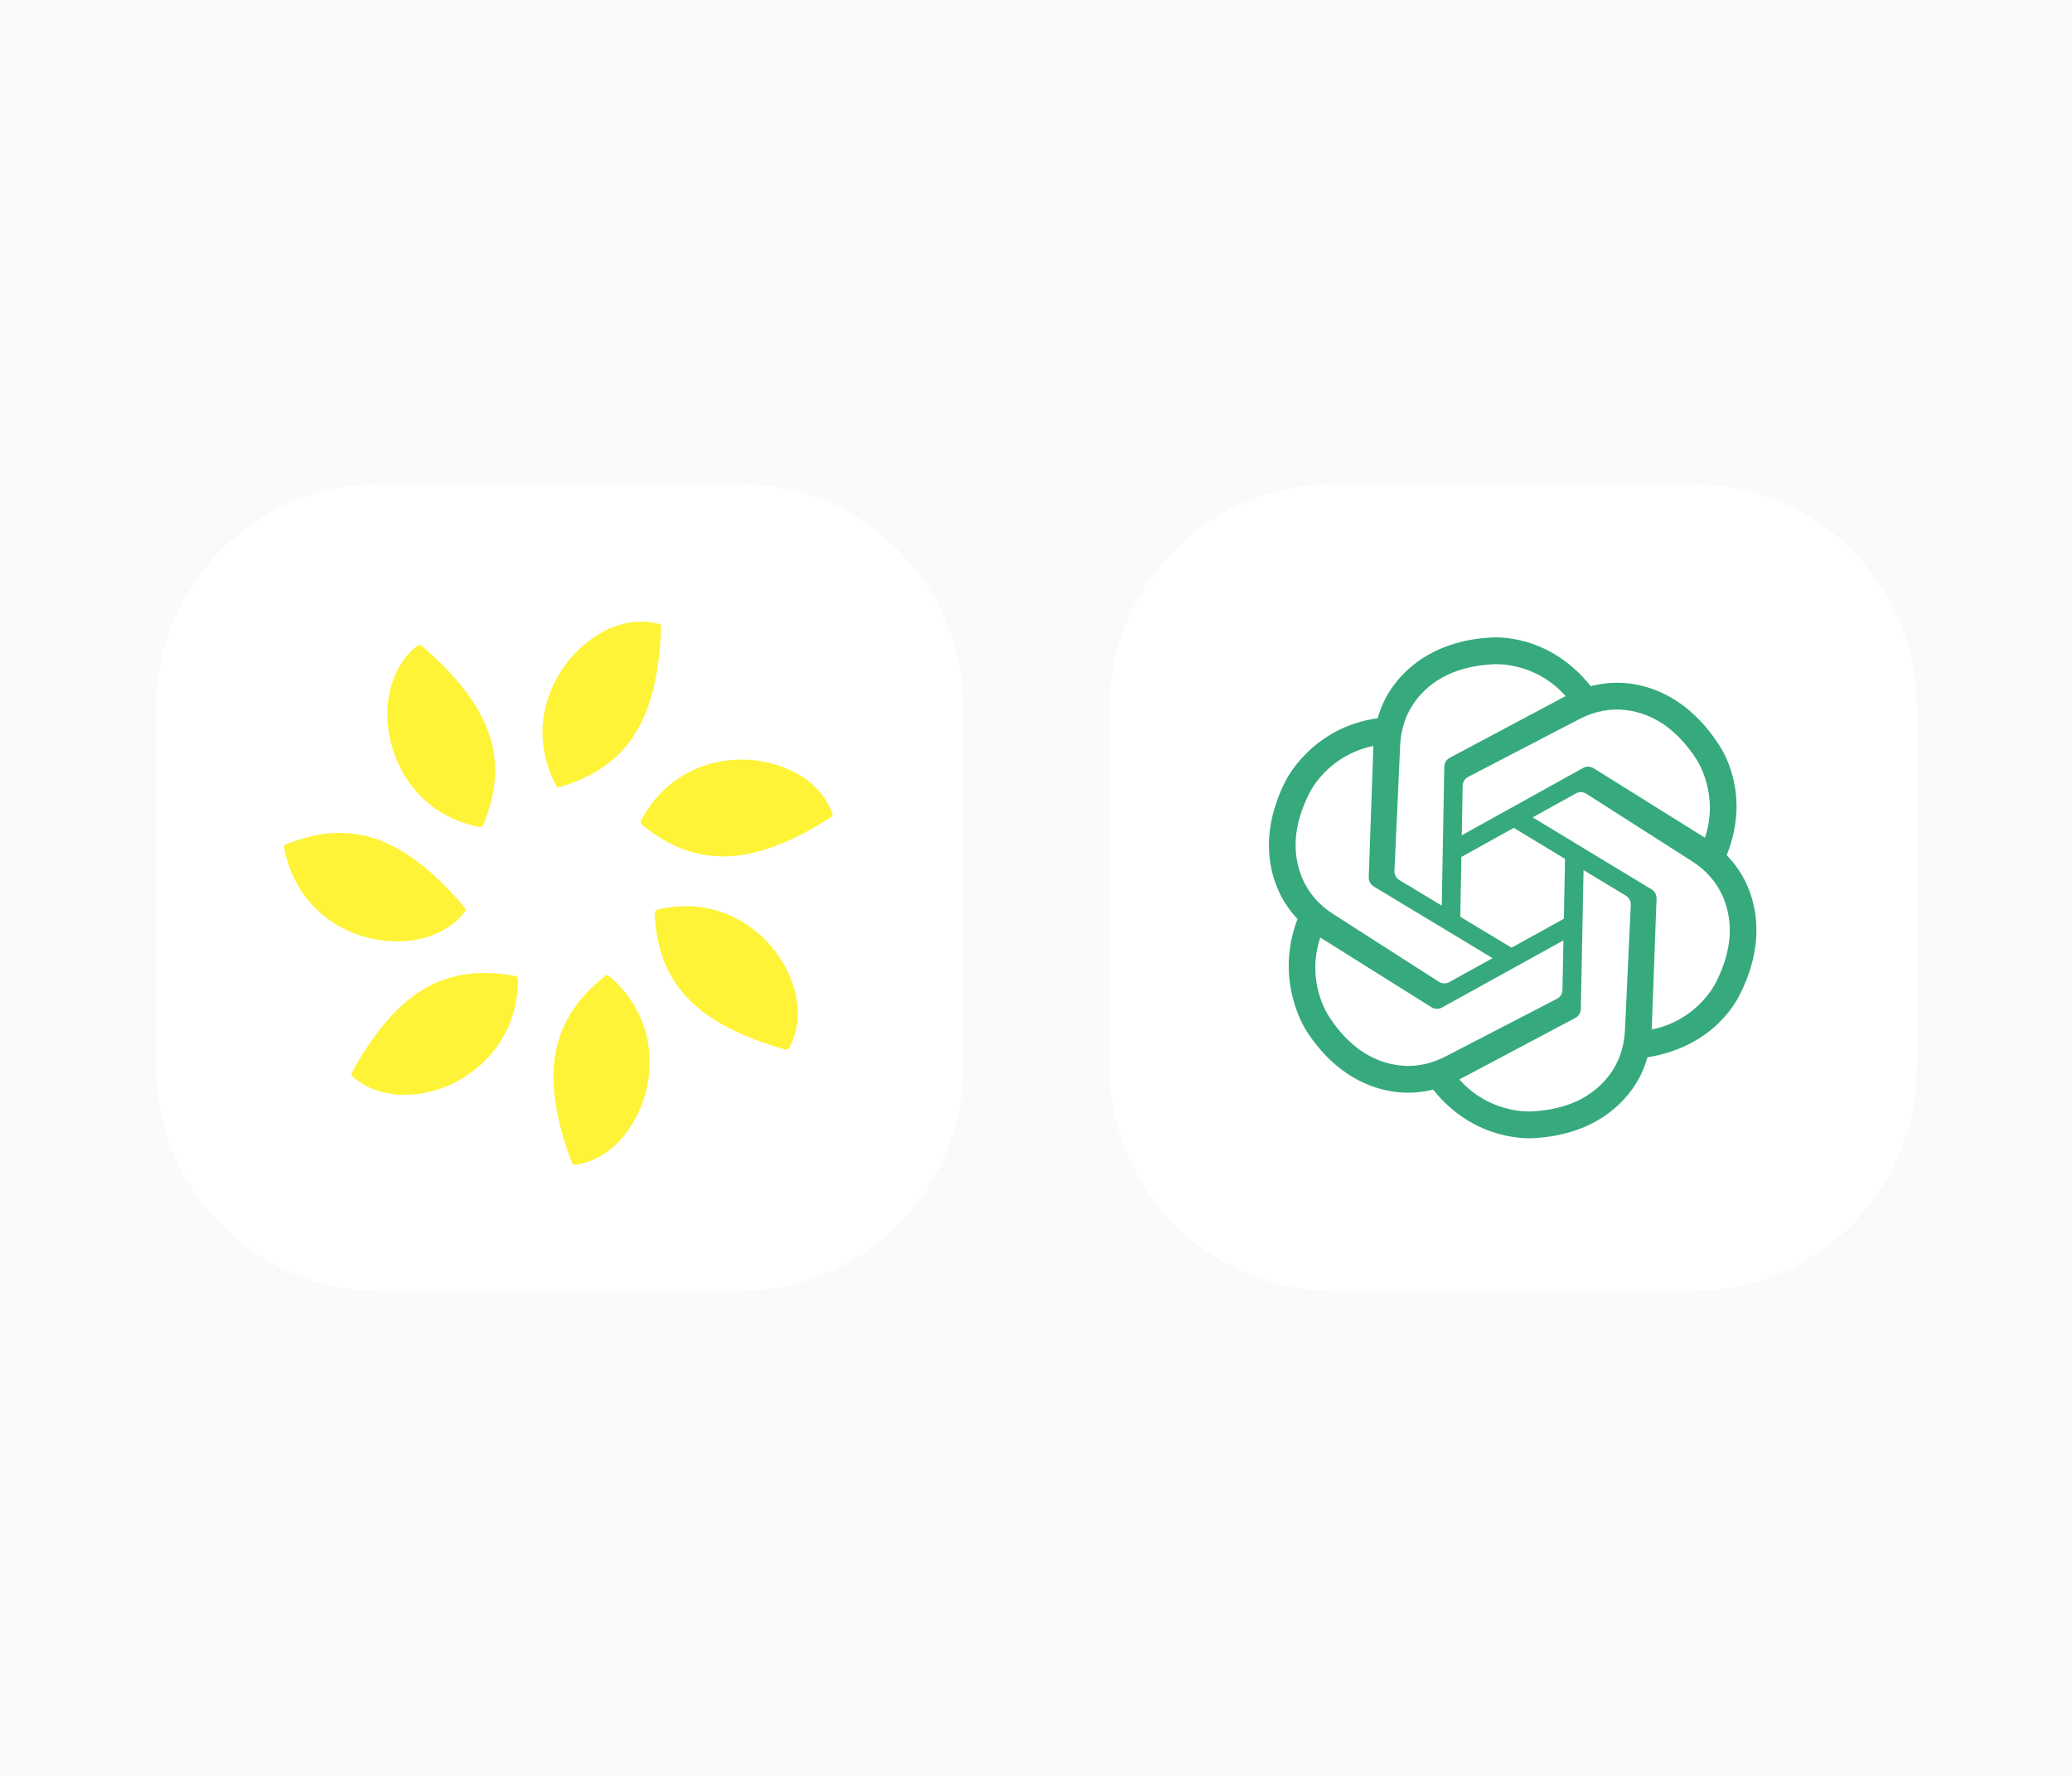
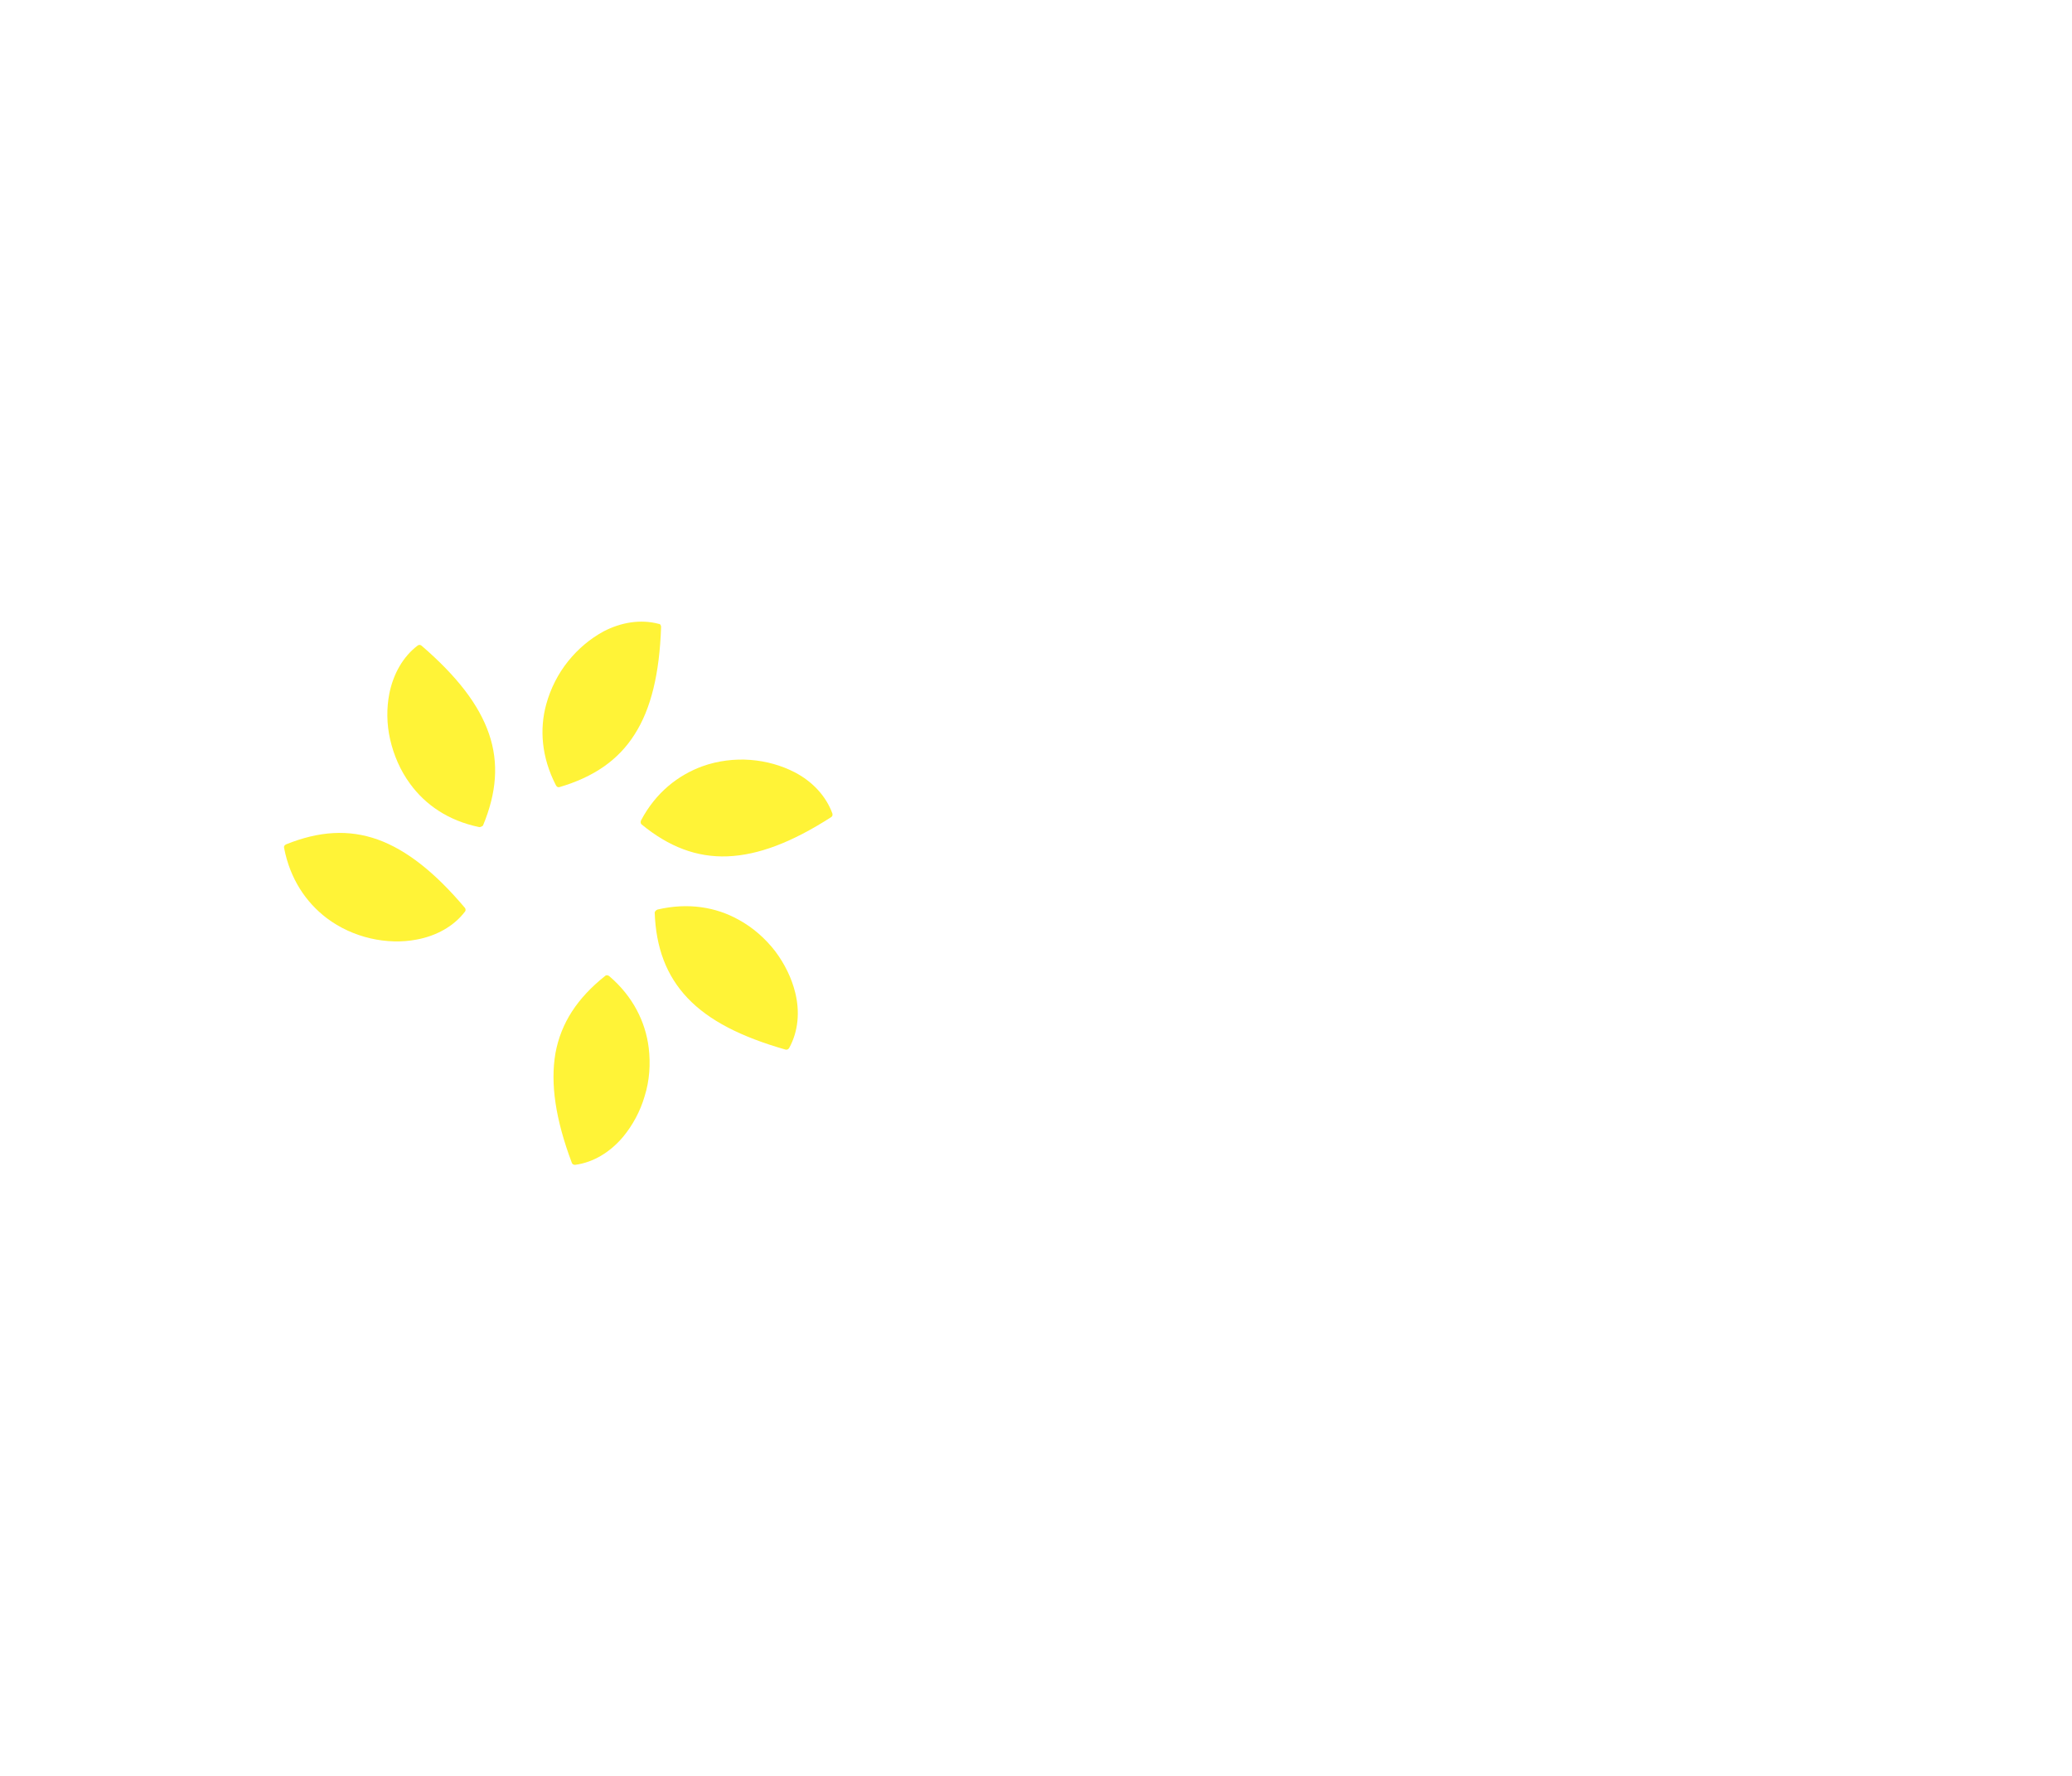
<svg xmlns="http://www.w3.org/2000/svg" width="1700" height="1457" viewBox="0 0 1700 1457" fill="none">
-   <rect width="1700" height="1457" fill="#F9FAFB" />
-   <path d="M311.983 397H606.355C707.966 397 790.338 479.364 790.338 580.965V875.308C790.338 976.909 707.966 1059.27 606.355 1059.27H311.983C210.372 1059.27 128 976.909 128 875.308V580.965C128 479.364 210.372 397 311.983 397Z" fill="white" />
  <path fill-rule="evenodd" clip-rule="evenodd" d="M456.045 644.203C444.224 621.22 442.582 598.237 448.164 577.881C451.776 564.748 458.015 552.599 466.224 542.421C474.433 532.243 484.284 524.035 495.12 518.125C509.568 510.573 525.657 507.947 540.434 511.887C541.747 511.887 542.404 513.2 542.404 514.513C541.09 552.599 534.195 581.492 520.732 602.505C507.269 623.847 486.911 637.636 459 645.845C457.687 646.173 456.702 645.516 456.045 644.203Z" fill="#FFF337" />
  <path fill-rule="evenodd" clip-rule="evenodd" d="M525.989 673.089C538.138 650.106 556.527 635.988 576.228 628.765C589.034 624.168 602.825 622.527 615.632 623.512C628.766 624.497 641.244 628.108 652.08 633.69C666.527 641.241 677.692 653.061 682.945 667.508C683.274 668.821 682.945 669.806 681.96 670.463C649.781 691.147 622.199 701.654 596.915 702.639C571.631 703.624 548.646 694.759 526.318 676.373C525.661 675.716 525.332 674.403 525.989 673.089Z" fill="#FFF337" />
  <path fill-rule="evenodd" clip-rule="evenodd" d="M393.33 678.673C367.718 673.42 349.002 660.287 336.524 643.214C328.315 632.051 323.061 619.574 320.106 606.769C317.151 593.965 317.151 580.831 319.449 569.012C322.733 552.924 330.613 538.805 342.763 529.612C343.748 528.956 345.061 528.956 346.046 529.941C374.942 554.893 393.002 578.205 401.211 602.173C409.42 626.141 407.45 650.437 396.285 677.36C395.629 678.017 394.315 678.673 393.33 678.673Z" fill="#FFF337" />
-   <path fill-rule="evenodd" clip-rule="evenodd" d="M424.857 803.441C425.185 829.379 415.663 850.72 401.543 866.48C392.349 876.658 381.185 884.538 369.364 890.12C357.543 895.373 344.737 898.328 332.588 898.328C316.17 898.328 300.737 893.731 289.244 883.225C288.259 882.568 288.259 881.255 288.587 880.27C306.976 846.78 326.349 824.126 348.021 811.321C370.021 798.516 394.319 795.561 422.558 800.814C424.2 801.143 424.857 802.128 424.857 803.441Z" fill="#FFF337" />
  <path fill-rule="evenodd" clip-rule="evenodd" d="M267.898 753.213C251.152 740.408 238.017 721.365 233.092 695.756C232.764 694.442 233.42 693.457 234.734 692.801C261.659 681.966 285.958 680.324 309.928 688.861C333.57 697.397 356.884 715.784 381.511 745.005C382.168 745.99 382.168 747.303 381.511 747.96C372.317 760.108 357.869 767.988 341.779 770.943C329.958 773.241 316.824 772.913 304.018 769.958C291.212 767.003 278.734 761.421 267.898 753.213Z" fill="#FFF337" />
  <path fill-rule="evenodd" clip-rule="evenodd" d="M499.718 800.815C519.419 817.56 529.598 838.573 532.225 859.586C533.867 873.047 532.882 886.837 528.942 899.313C525.33 911.79 519.091 923.281 511.21 932.803C500.703 945.279 486.912 953.816 471.807 955.786C470.494 955.786 469.508 955.129 469.18 954.144C455.717 918.356 451.449 889.135 455.717 864.182C460.314 839.229 473.777 818.873 496.434 800.815C497.419 799.83 498.733 800.158 499.718 800.815Z" fill="#FFF337" />
  <path fill-rule="evenodd" clip-rule="evenodd" d="M539.451 746.306C564.735 740.396 587.392 744.336 605.78 754.514C617.929 761.08 628.108 770.274 635.989 780.452C643.87 790.958 649.452 802.45 652.407 814.27C656.347 830.029 655.034 846.117 647.481 859.907C646.825 860.892 645.84 861.549 644.526 861.22C607.75 850.714 581.481 837.253 564.078 818.866C546.675 800.48 538.137 777.497 537.152 748.604C537.481 747.619 538.466 746.634 539.451 746.306Z" fill="#FFF337" />
  <path d="M1094.32 397H1388.69C1490.3 397 1572.68 479.364 1572.68 580.965V875.308C1572.68 976.909 1490.3 1059.27 1388.69 1059.27H1094.32C992.709 1059.27 910.338 976.909 910.338 875.308V580.965C910.338 479.364 992.709 397 1094.32 397Z" fill="white" />
-   <path d="M1433.81 727.209C1429.68 717.561 1423.7 708.81 1416.22 701.23L1416.7 701.673C1437.47 649.946 1411.78 613.169 1409.47 609.822C1385.62 573.701 1356.61 563.212 1336.45 560.778C1325.79 559.493 1314.96 560.357 1304.43 563.201L1305.12 562.986C1270.72 519.885 1226.81 522.801 1222.76 523.124C1179.6 525.707 1156.01 545.618 1143.81 561.872C1137.58 570.173 1133.03 579.611 1130.19 589.755L1130.29 589.304C1077.49 596.639 1056.1 637.897 1054.35 641.572C1034.99 680.28 1040.39 710.694 1048.35 729.398C1052.2 738.476 1057.69 746.781 1064.54 754.051V754.05C1045.49 804.338 1070.19 843.473 1072.49 846.825C1096.28 882.984 1125.28 893.52 1145.43 895.986C1155.7 897.24 1166.12 896.504 1176.29 893.921L1175.87 894.053C1209.86 936.869 1255.01 934.142 1259.06 933.823C1302.23 931.306 1325.85 911.436 1338.07 895.204C1344.31 886.919 1348.89 877.501 1351.73 867.369L1351.7 867.52C1407.83 858.537 1426.19 818.722 1427.93 815.046C1447.24 776.305 1441.79 745.9 1433.81 727.209ZM1296.17 589.844C1308.22 583.585 1321.23 581.08 1333.82 582.599C1356.47 585.334 1375.78 598.603 1391.22 622.037L1391.39 622.3C1392.22 623.491 1410.88 651.051 1398.85 687.398L1307.51 630.35C1304.89 628.714 1301.59 628.629 1298.89 630.126L1199.33 685.364L1200.07 644.668C1200.12 641.638 1201.83 638.881 1204.52 637.485L1296.17 589.844ZM1242.01 679.279L1284.06 704.743L1283.1 753.855L1240.15 777.593L1198.12 752.244L1199.01 703.133L1242.01 679.279ZM1148.79 611.329C1149.4 597.757 1153.76 585.22 1161.36 575.072C1175.06 556.806 1196.2 546.708 1224.2 545.058L1224.51 545.034C1225.95 544.915 1259.12 542.528 1284.52 571.154L1189.49 621.772C1186.76 623.223 1185.04 626.039 1184.98 629.13L1182.92 743.074L1148.1 722.069C1145.51 720.504 1143.98 717.645 1144.11 714.616L1148.79 611.329ZM1068.54 720.788C1059.61 699.773 1061.46 676.396 1074.04 651.309L1074.18 651.023C1074.79 649.712 1089.33 619.762 1126.8 612.069L1123 719.782C1122.89 722.87 1124.47 725.776 1127.11 727.37L1224.61 786.181L1189.02 805.853C1186.37 807.317 1183.13 807.213 1180.58 805.578L1093.6 749.835C1082.18 742.51 1073.51 732.465 1068.54 720.788ZM1148.1 874.169C1125.45 871.399 1106.16 858.098 1090.76 834.638L1090.59 834.375C1089.76 833.183 1071.14 805.592 1083.24 769.267L1174.48 826.461C1177.1 828.102 1180.4 828.192 1183.1 826.698L1282.74 771.62L1281.94 812.316C1281.89 815.346 1280.17 818.101 1277.48 819.494L1185.75 866.985C1173.7 873.224 1160.68 875.707 1148.1 874.169ZM1333.18 845.739C1332.54 859.311 1328.17 871.839 1320.54 881.976C1306.81 900.219 1285.66 910.282 1257.67 911.889L1257.35 911.911C1255.91 912.028 1222.73 914.361 1197.38 885.694L1292.5 835.23C1295.22 833.782 1296.95 830.968 1297.01 827.878L1299.25 713.939L1334.04 735.001C1336.63 736.569 1338.16 739.431 1338.01 742.459L1333.18 845.739ZM1408.24 805.34L1408.1 805.626C1407.48 806.942 1392.9 837.095 1355.17 844.732L1359.14 737.327C1359.25 734.24 1357.68 731.332 1355.04 729.732L1257.5 670.682L1293.01 650.981C1295.66 649.512 1298.9 649.612 1301.45 651.243L1388.52 706.845C1399.95 714.152 1408.64 724.183 1413.62 735.852C1422.59 756.853 1420.78 780.233 1408.24 805.34Z" fill="#36AA7C" />
</svg>